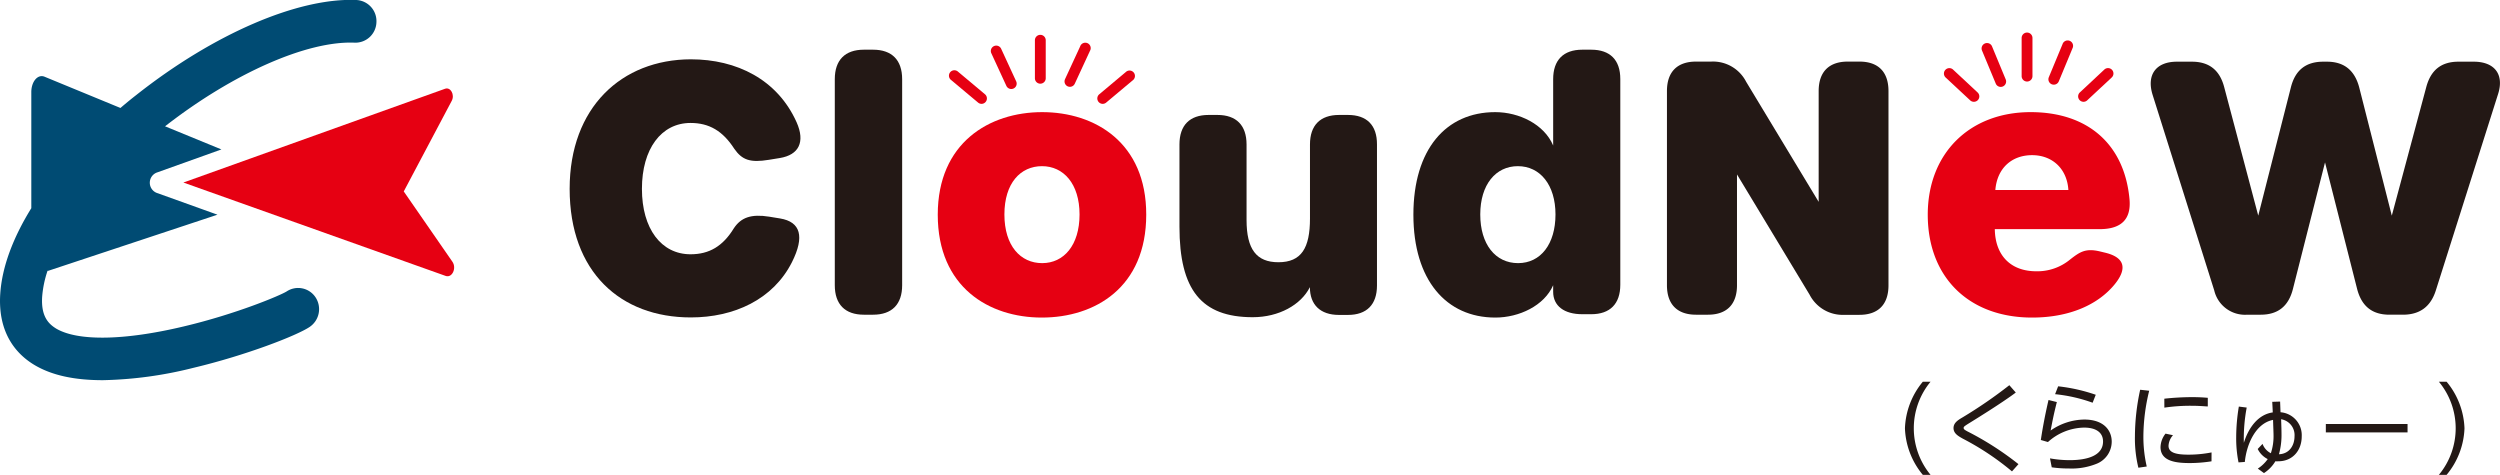
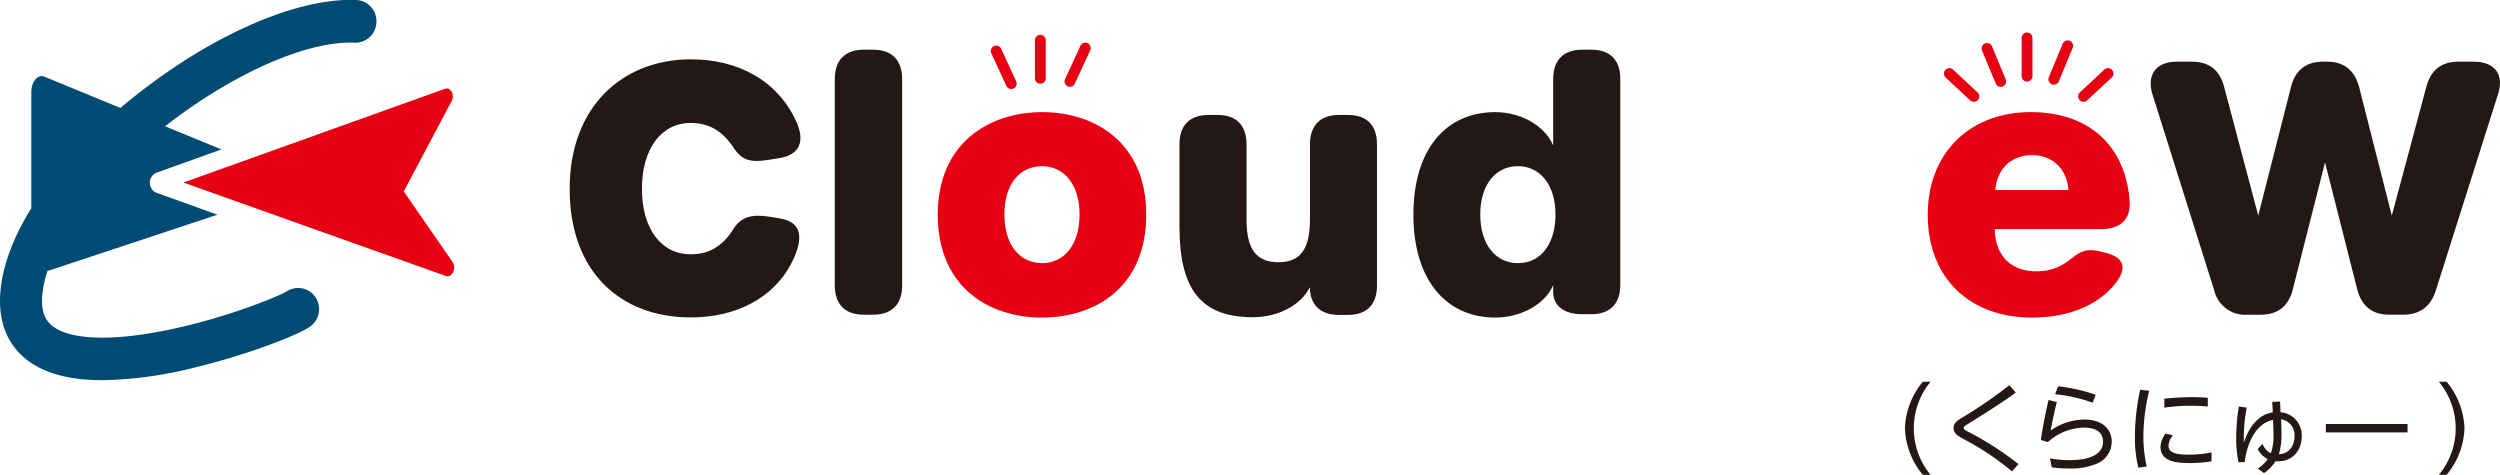
<svg xmlns="http://www.w3.org/2000/svg" viewBox="0 0 558.94 106.17">
  <defs>
    <style>.cls-1{fill:#231815;}.cls-2{fill:#e60012;}.cls-3{fill:#004b73;}</style>
  </defs>
  <g id="レイヤー_2" data-name="レイヤー 2">
    <g id="レイヤー_4" data-name="レイヤー 4">
      <path class="cls-1" d="M154.39,27.49c4.16,0,7.21,1.78,9.79,5.79,1.74,2.48,3.53,3.14,7.72,2.45l2.46-.4c4.23-.7,5.71-3.56,3.74-8-4.28-9.55-13.39-14.07-23.65-14.07C139,13.3,127.36,24,127.36,42.22c0,18.65,11.42,28.75,27.09,28.75,9.66,0,18.4-4,22.62-12.37,2.86-5.7,1.94-9-2.67-9.76l-2.45-.4c-4-.63-6.27.17-7.88,2.6-2.45,4-5.48,5.81-9.68,5.81-6.54,0-10.87-5.7-10.87-14.63S147.84,27.49,154.39,27.49Z" />
      <path class="cls-1" d="M195.2,11.11h-2.06c-4.21,0-6.5,2.32-6.5,6.59V63.77c0,4.27,2.29,6.59,6.5,6.59h2.06c4.21,0,6.5-2.32,6.5-6.59V17.7C201.7,13.43,199.41,11.11,195.2,11.11Z" />
      <path class="cls-1" d="M301.38,25.7h-2c-4.21,0-6.5,2.32-6.5,6.59V48.86c0,6.58-1.91,9.77-7.06,9.77-4.9,0-7.12-2.9-7.12-9.45V32.29c0-4.27-2.29-6.59-6.5-6.59h-2c-4.22,0-6.5,2.32-6.5,6.59v18.4c0,14.09,4.89,20.23,16.38,20.23,5.84,0,10.79-2.76,12.78-6.72,0,3.92,2.31,6.21,6.5,6.21h2c4.21,0,6.5-2.31,6.5-6.58V32.29C307.88,28,305.59,25.7,301.38,25.7Z" />
      <path class="cls-1" d="M355.76,11.11h-2c-4.22,0-6.51,2.32-6.51,6.59V32.53c-2-4.73-7.6-7.46-12.95-7.46C323.26,25.07,316,33.41,316,48s7.32,23,18.32,23c5.33,0,10.94-2.66,12.93-7.23v1.48c0,3.14,2.45,5,6.51,5h2c4.21,0,6.5-2.32,6.5-6.59v-46C362.26,13.43,360,11.11,355.76,11.11ZM339.41,58.83c-5.08,0-8.46-4.22-8.46-10.88s3.44-10.8,8.41-10.8,8.41,4.19,8.41,10.8S344.46,58.83,339.41,58.83Z" />
-       <path class="cls-1" d="M415.72,13.77h-2.61c-4.21,0-6.5,2.31-6.5,6.59V45.13L390.39,18.27a8.32,8.32,0,0,0-7.82-4.5h-3.38c-4.21,0-6.5,2.31-6.5,6.59V63.77c0,4.27,2.29,6.59,6.5,6.59h2.66c4.22,0,6.5-2.32,6.5-6.59V39l16.23,26.88a8.32,8.32,0,0,0,7.82,4.51h3.32c4.22,0,6.5-2.32,6.5-6.59V20.36C422.22,16.08,419.94,13.77,415.72,13.77Z" />
      <path class="cls-1" d="M553.06,13.79h-3.39c-3.88,0-6.19,1.88-7.21,5.66l-7.71,28.76-7.29-28.68c-1-3.78-3.34-5.74-7.22-5.74h-.82c-3.88,0-6.25,1.89-7.22,5.69l-7.31,28.73-7.62-28.76c-1-3.77-3.35-5.66-7.22-5.66h-3.34c-4.68,0-6.85,2.93-5.43,7.44l13.77,43.7a7.07,7.07,0,0,0,7.37,5.43h3c3.87,0,6.24-1.89,7.22-5.74l7.18-28.31L527,64.62c1,3.83,3.34,5.74,7.22,5.74h3c3.77,0,6.22-1.77,7.38-5.45l13.84-43.66C560,16.66,557.74,13.79,553.06,13.79Z" />
      <path class="cls-2" d="M233,25.07c-11.78,0-23.34,6.83-23.34,22.93,0,16.26,11.51,23,23.26,23,11.9,0,23.35-6.74,23.35-23C256.3,31.9,244.82,25.07,233,25.07Zm0,33.76c-4.82,0-8.44-3.85-8.44-10.88s3.62-10.8,8.41-10.8,8.39,3.92,8.39,10.8S237.85,58.83,233,58.83Z" />
      <path class="cls-2" d="M232.59,18.71a1.21,1.21,0,0,0,1.21-1.2V9a1.21,1.21,0,0,0-2.42,0v8.48A1.21,1.21,0,0,0,232.59,18.71Z" />
      <path class="cls-2" d="M238.7,19.3a1.3,1.3,0,0,0,.51.11,1.19,1.19,0,0,0,1.09-.71l3.39-7.33a1.21,1.21,0,1,0-2.19-1l-3.39,7.34A1.21,1.21,0,0,0,238.7,19.3Z" />
-       <path class="cls-2" d="M246.54,23.22a1.22,1.22,0,0,0,.78-.29l6.06-5.08A1.21,1.21,0,0,0,251.83,16l-6.06,5.08a1.21,1.21,0,0,0,.77,2.14Z" />
      <path class="cls-2" d="M225,19.2a1.21,1.21,0,0,0,1.1.7,1.25,1.25,0,0,0,.5-.11,1.21,1.21,0,0,0,.59-1.61l-3.38-7.33a1.21,1.21,0,0,0-2.2,1Z" />
-       <path class="cls-2" d="M218.67,22.93a1.22,1.22,0,0,0,.78.29,1.19,1.19,0,0,0,.92-.44,1.21,1.21,0,0,0-.15-1.7L214.16,16a1.21,1.21,0,1,0-1.56,1.85Z" />
      <path class="cls-2" d="M476.11,44.59C475,32.28,466.81,25.07,454,25.07c-13.61,0-23,9.18-23,22.93,0,14,9.21,23,23.31,23h0c8.38,0,14.72-2.88,18.43-7.37,2.93-3.56,2.33-6.07-2.06-7.13l-1.2-.29c-3.21-.76-4.47.11-6.67,1.82a11.47,11.47,0,0,1-7.55,2.62c-5.71,0-9.18-3.53-9.27-9.42H469.6C474.29,51.18,476.49,49,476.11,44.59Zm-30-2.11c.41-4.95,3.73-7.79,8.22-7.79s7.81,3,8.11,7.79Z" />
      <path class="cls-2" d="M453.2,18.23a1.21,1.21,0,0,0,1.21-1.2V8.49a1.21,1.21,0,1,0-2.42,0V17A1.21,1.21,0,0,0,453.2,18.23Z" />
      <path class="cls-2" d="M458.72,18.84a1.25,1.25,0,0,0,.46.09,1.2,1.2,0,0,0,1.12-.75l3.06-7.38a1.21,1.21,0,1,0-2.23-.92l-3.06,7.38A1.2,1.2,0,0,0,458.72,18.84Z" />
      <path class="cls-2" d="M465.81,22.76a1.19,1.19,0,0,0,.83-.32l5.48-5.11a1.21,1.21,0,1,0-1.65-1.77L465,20.67a1.21,1.21,0,0,0,.82,2.09Z" />
      <path class="cls-2" d="M446.2,18.68a1.2,1.2,0,0,0,1.11.75,1.21,1.21,0,0,0,1.12-1.67l-3.06-7.39a1.21,1.21,0,0,0-2.24.93Z" />
      <path class="cls-2" d="M440.49,22.44a1.2,1.2,0,0,0,.83.32,1.22,1.22,0,0,0,.88-.38,1.2,1.2,0,0,0-.06-1.71l-5.48-5.11A1.21,1.21,0,1,0,435,17.33Z" />
      <path class="cls-3" d="M64.07,65.17C62.75,66,53,70.16,41,73c-13.28,3.16-23.66,3.32-28.48.44-1.6-1-3.4-2.64-3.09-7.16a23.84,23.84,0,0,1,1.2-5.74l.17,0L48.62,48,35,43.11a2.44,2.44,0,0,1,0-4.51l14.5-5.19-12.6-5.17C52.09,16.41,68.65,9.09,79.27,9.54A4.71,4.71,0,0,0,84.16,5a4.73,4.73,0,0,0-4.49-5C66.6-.54,47.77,7.58,30.51,21.21q-1.85,1.44-3.58,2.93l-17-7C8.42,16.55,7,18.25,7,20.6V46.55C2.87,53.21.46,59.72.06,65.63c-.62,9.07,3.84,13.72,7.69,16S16.61,85,23,85a89.44,89.44,0,0,0,20.19-2.75c11.78-2.8,23.1-7.2,26-9.13a4.8,4.8,0,0,0,1.4-6.58A4.66,4.66,0,0,0,64.07,65.17Z" />
      <path class="cls-2" d="M90.27,42.8,101,22.54c.72-1.36-.26-3.13-1.48-2.7L41,40.81,99.64,61.69c1.44.51,2.5-1.73,1.51-3.17Z" />
      <path class="cls-1" d="M429.9,106.17a17.23,17.23,0,0,1-4-10.41,17.24,17.24,0,0,1,4-10.42h1.73a16.34,16.34,0,0,0,0,20.83Zm20.78-18.41c-.68.53-3.5,2.59-10.66,7-.83.53-1,.66-1,.92s.2.42.81.75a67.72,67.72,0,0,1,11.45,7.34l-1.45,1.62a60,60,0,0,0-10.94-7.29c-1.12-.62-2.13-1.21-2.13-2.4s1.07-1.82,2-2.37a102.46,102.46,0,0,0,10.48-7.21Zm9.18,2.13c-.75,3-.9,3.87-1.39,6.37A13.38,13.38,0,0,1,466,93.8c4.39,0,6.13,2.46,6.13,4.94a5.35,5.35,0,0,1-3.52,5,14.87,14.87,0,0,1-6.09,1,25.81,25.81,0,0,1-3.8-.26l-.39-2a24.51,24.51,0,0,0,4.37.4c4.09,0,7.49-1.06,7.49-4.18,0-1.93-1.47-3.1-4.24-3.1a12.34,12.34,0,0,0-8.08,3.23l-1.59-.46c.27-1.76.73-4.66,1.72-8.94Zm8,.15a34.86,34.86,0,0,0-8.39-1.91l.68-1.76a38.59,38.59,0,0,1,8.41,1.89Zm12.65-2.68a43.49,43.49,0,0,0-1.3,10.18,29.46,29.46,0,0,0,.75,6.76l-1.87.27a27.5,27.5,0,0,1-.77-7.06,49.28,49.28,0,0,1,1.17-10.37Zm13.93,15.78a32.2,32.2,0,0,1-4.81.39c-3.1,0-6.59-.37-6.59-3.58a5.07,5.07,0,0,1,1.12-3l1.67.35a3.84,3.84,0,0,0-1,2.35c0,1.52,1.56,2,4.46,2a27,27,0,0,0,5.16-.5Zm-10.55-14a58.58,58.58,0,0,1,6.16-.35c1.71,0,2.72.08,3.56.15l0,1.93c-.5,0-1.76-.15-3.71-.15a39.75,39.75,0,0,0-6,.42Zm16.59,14.24a27.45,27.45,0,0,1-.52-5.65,42.15,42.15,0,0,1,.59-6.83l1.76.22a37.37,37.37,0,0,0-.64,7.88c1.08-3.47,3.25-6.35,6.46-6.79,0-.37-.09-2-.11-2.37l1.76-.06.09,2.39a5.14,5.14,0,0,1,4.74,5.41c0,3.09-2,5.55-5.23,5.55a4.65,4.65,0,0,1-.66,0,8.06,8.06,0,0,1-2.55,2.64l-1.38-1a8.17,8.17,0,0,0,2.22-2.13,4.92,4.92,0,0,1-2.24-2.26l1.08-1.14a3.82,3.82,0,0,0,1.86,2.09,12.07,12.07,0,0,0,.6-3.85c0-.77-.05-1.67-.11-3.6-3.94.77-5.94,5.56-6.31,9.4ZM513,97.54A3.59,3.59,0,0,0,510,93.73c.07,1.7.09,2.75.09,3.3a16,16,0,0,1-.57,4.53C511.91,101.47,513,99.51,513,97.54Zm25.27-2.75v1.89H520V94.79Zm7,11.38a16.3,16.3,0,0,0,0-20.83H547a17.24,17.24,0,0,1,4,10.42,17.23,17.23,0,0,1-4,10.41Z" />
    </g>
  </g>
</svg>